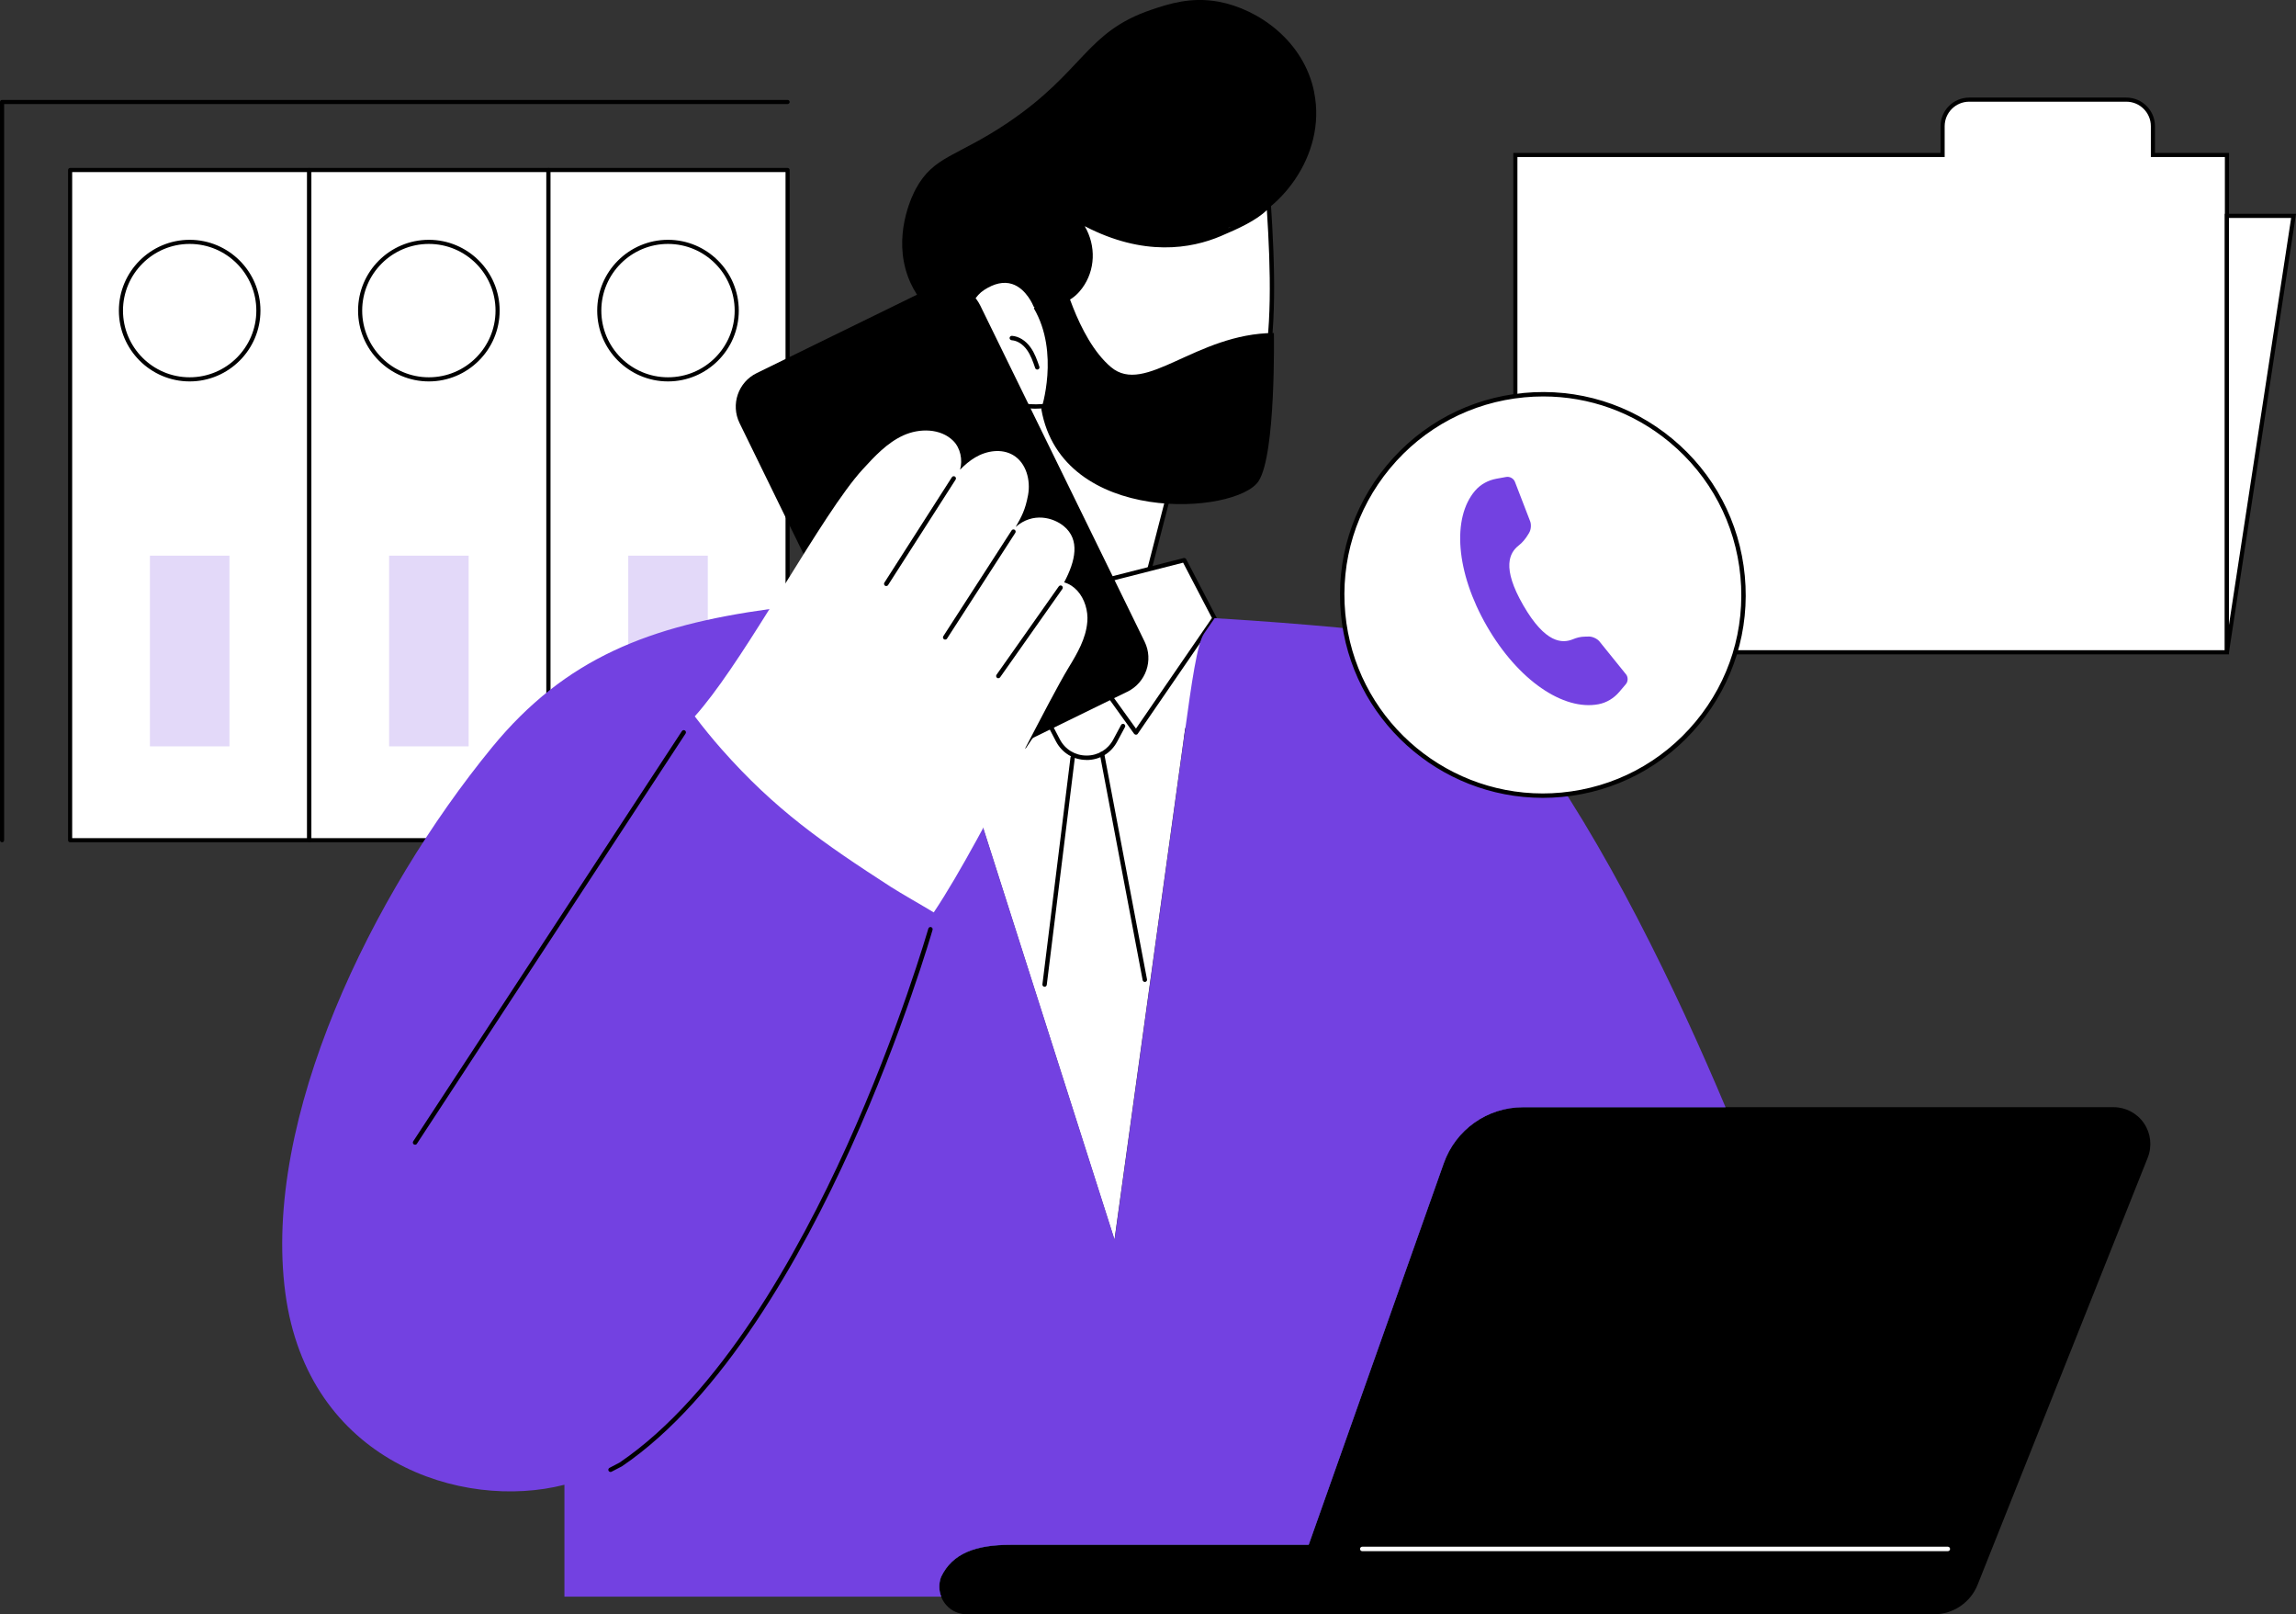
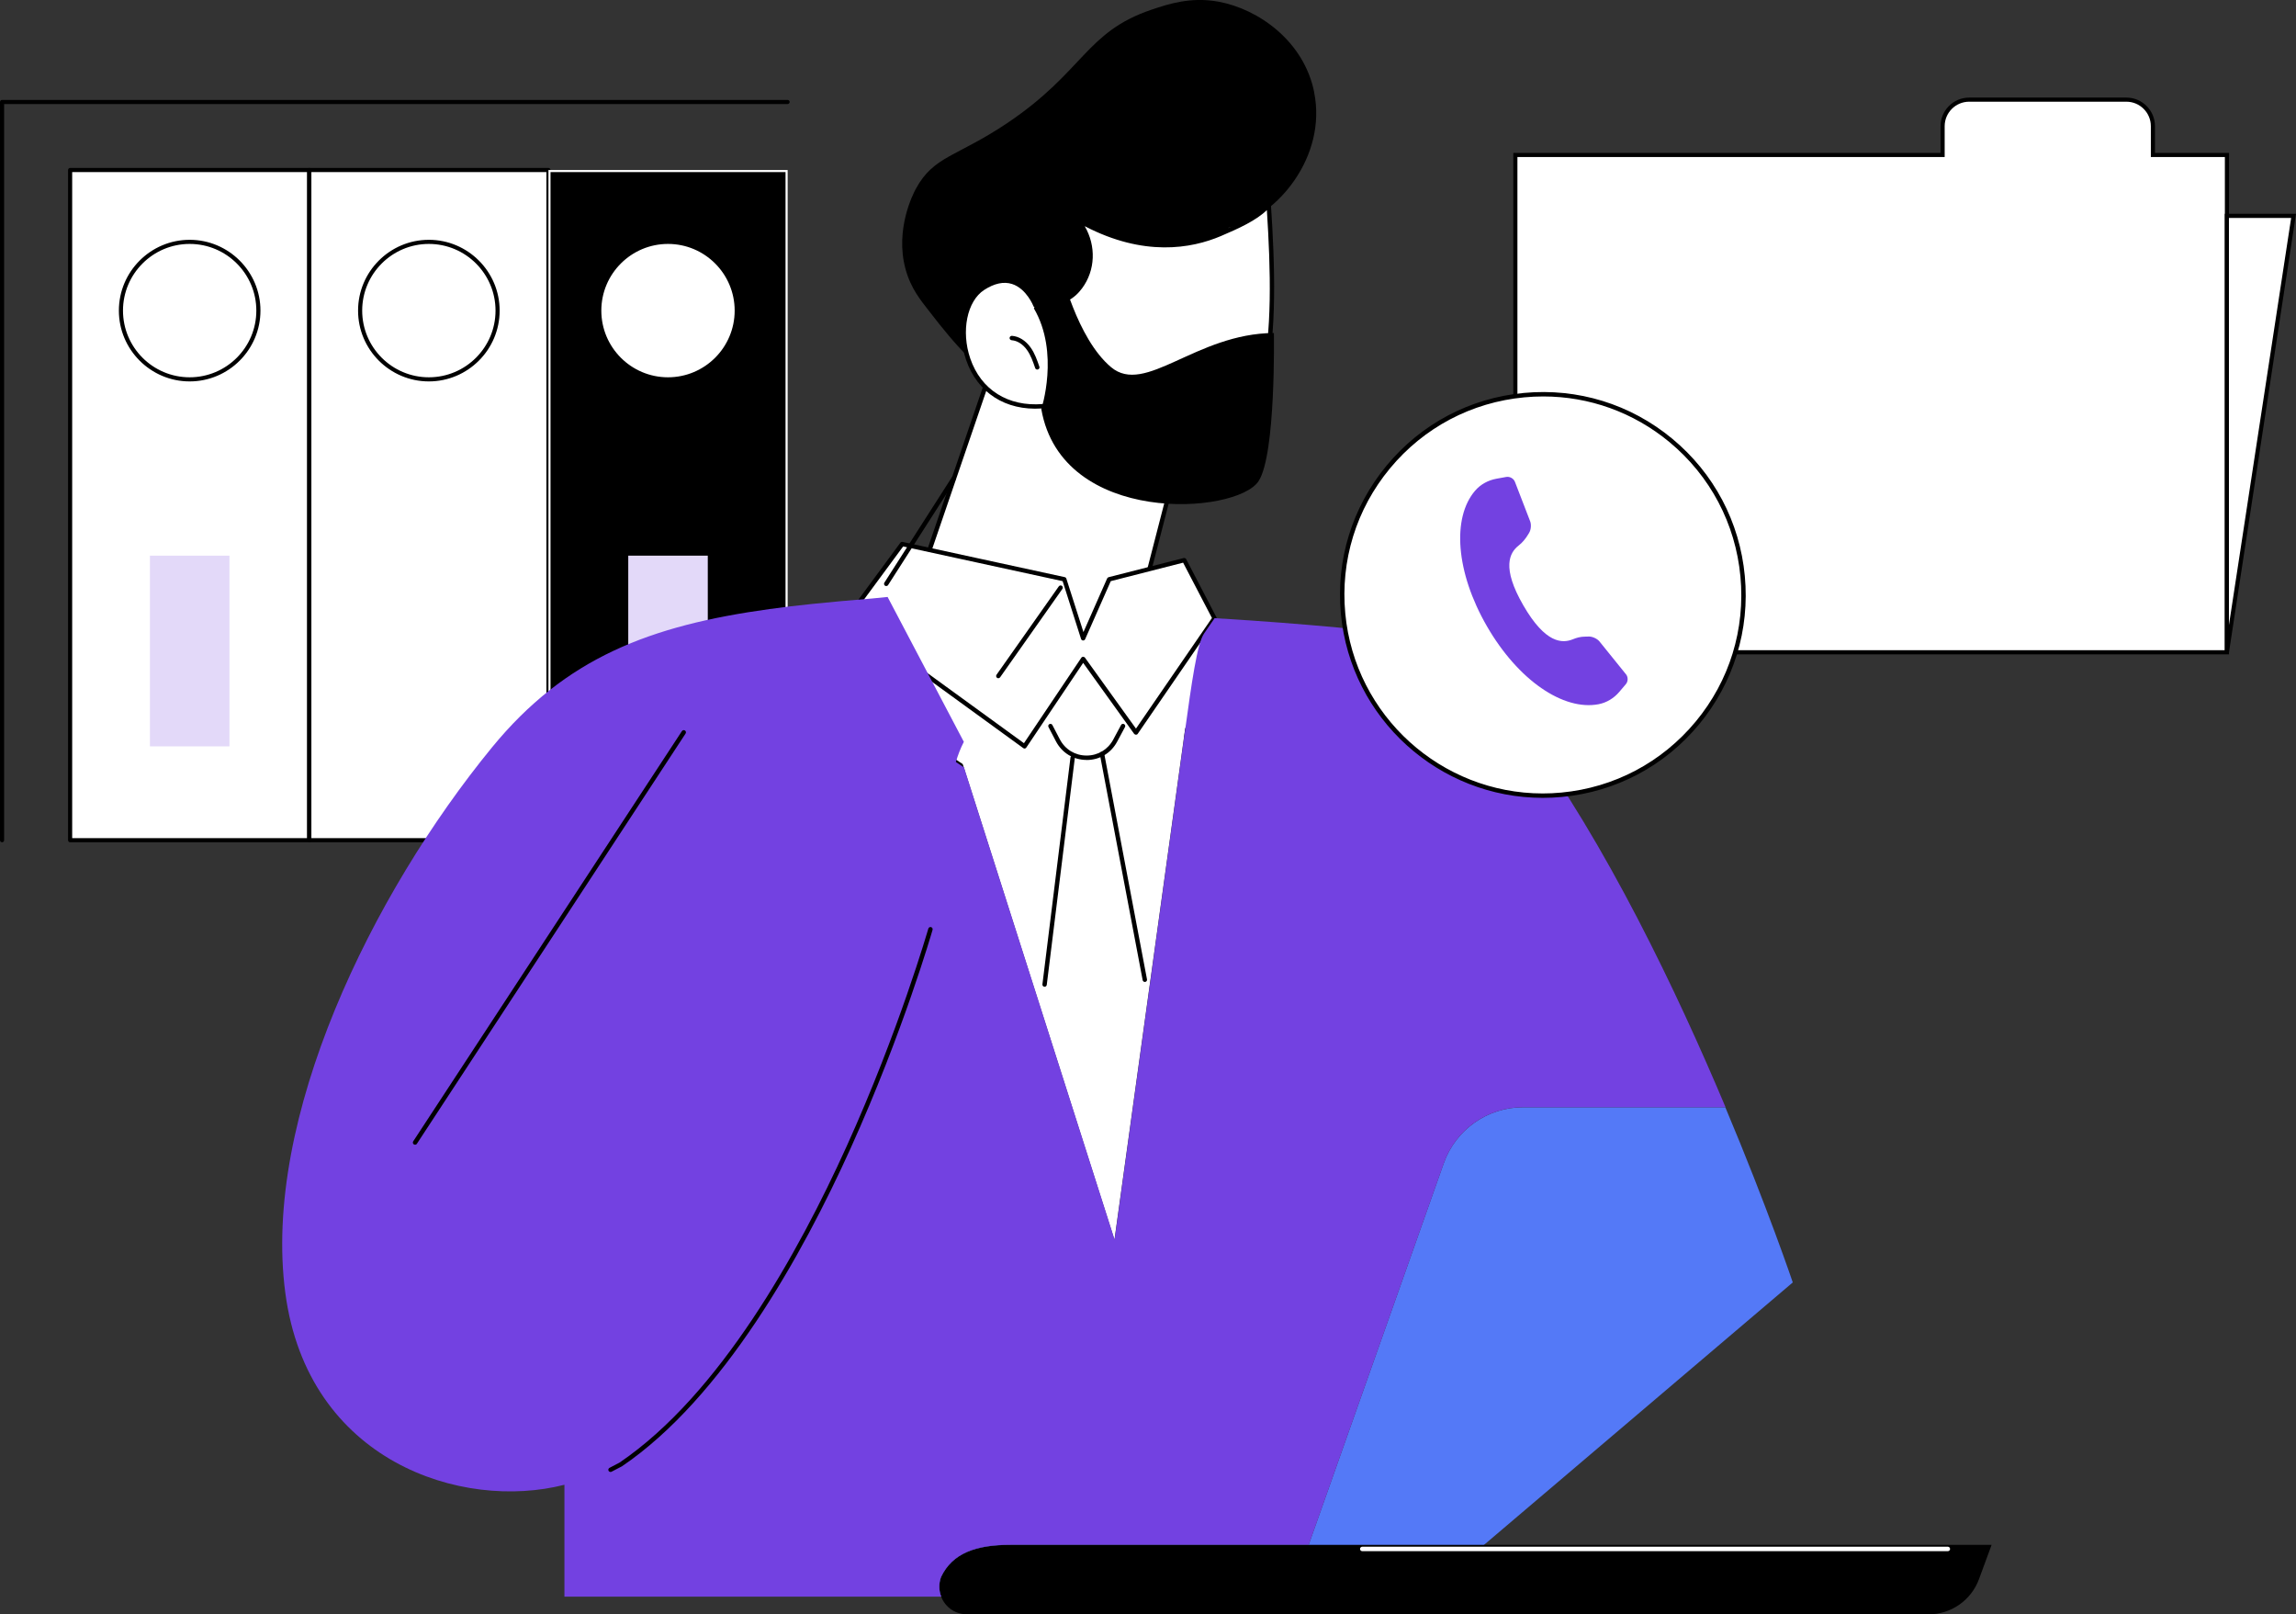
<svg xmlns="http://www.w3.org/2000/svg" id="_レイヤー_2" data-name="レイヤー 2" viewBox="0 0 412.56 290">
  <rect x="0" y="0" width="412.56" height="290" fill="#333333" stroke="none" />
  <defs>
    <style>
      .cls-1, .cls-2, .cls-3, .cls-4, .cls-5 {
        stroke-width: 0px;
      }

      .cls-2 {
        fill: #5479f7;
      }

      .cls-3 {
        fill: #7341e1;
      }

      .cls-4 {
        fill: #fff;
      }

      .cls-5 {
        fill: #e3d9f9;
      }
    </style>
  </defs>
  <g id="Text">
    <g id="Work_and_study" data-name="Work and study">
      <g>
        <g>
          <path class="cls-4" d="m386.84,27.84v-5.17c0-2.63-2.13-4.77-4.77-4.77h-28.25c-2.63,0-4.77,2.13-4.77,4.77v5.17h-76.77v80.37c0,4.95,4.01,8.96,8.96,8.96h118.9V27.84h-13.3Z" />
          <path class="cls-1" d="m400.52,117.55h-119.27c-5.15,0-9.33-4.19-9.33-9.33V27.47h76.77v-4.8c0-2.83,2.31-5.14,5.14-5.14h28.25c2.83,0,5.14,2.31,5.14,5.14v4.8h13.3v90.08Zm-127.86-89.34v80c0,4.74,3.85,8.59,8.59,8.59h118.53V28.21h-13.3v-5.54c0-2.42-1.97-4.4-4.4-4.4h-28.25c-2.42,0-4.4,1.97-4.4,4.4v5.54h-76.77Z" />
        </g>
        <g>
          <polygon class="cls-4" points="400.15 38.78 400.15 117.17 412.13 38.78 400.15 38.78" />
          <path class="cls-1" d="m400.51,117.23l-.74-.06V38.41h12.79l-12.05,78.82Zm0-78.08v73.14l11.18-73.14h-11.18Z" />
        </g>
      </g>
      <g>
        <g>
          <g>
            <g>
              <rect class="cls-4" x="12.6" y="30.54" width="42.98" height="120.39" />
              <path class="cls-1" d="m55.57,151.31H12.6c-.2,0-.37-.17-.37-.37V30.54c0-.21.17-.37.37-.37h42.98c.2,0,.37.17.37.37v120.39c0,.21-.17.37-.37.37Zm-42.6-.74h42.23V30.91H12.97v119.65Z" />
            </g>
            <g>
              <circle class="cls-4" cx="34.08" cy="55.8" r="12.35" transform="translate(-24.83 84.15) rotate(-84.28)" />
              <path class="cls-1" d="m34.08,68.52c-7.01,0-12.72-5.71-12.72-12.72s5.71-12.72,12.72-12.72,12.72,5.71,12.72,12.72-5.71,12.72-12.72,12.72Zm0-24.7c-6.6,0-11.98,5.37-11.98,11.98s5.37,11.98,11.98,11.98,11.98-5.37,11.98-11.98-5.37-11.98-11.98-11.98Z" />
            </g>
            <rect class="cls-5" x="26.94" y="99.82" width="14.29" height="34.26" />
          </g>
          <g>
            <g>
              <rect class="cls-4" x="55.57" y="30.54" width="42.98" height="120.39" />
              <path class="cls-1" d="m98.55,151.31h-42.98c-.2,0-.37-.17-.37-.37V30.54c0-.21.17-.37.37-.37h42.98c.2,0,.37.17.37.37v120.39c0,.21-.17.37-.37.37Zm-42.6-.74h42.23V30.91h-42.23v119.65Z" />
            </g>
            <g>
              <circle class="cls-4" cx="77.06" cy="55.8" r="12.35" transform="translate(9.43 122.71) rotate(-80.6)" />
              <path class="cls-1" d="m77.06,68.52c-7.01,0-12.72-5.71-12.72-12.72s5.71-12.72,12.72-12.72,12.72,5.71,12.72,12.72-5.71,12.72-12.72,12.72Zm0-24.7c-6.6,0-11.98,5.37-11.98,11.98s5.37,11.98,11.98,11.98,11.98-5.37,11.98-11.98-5.37-11.98-11.98-11.98Z" />
            </g>
-             <rect class="cls-5" x="69.92" y="99.82" width="14.29" height="34.26" />
          </g>
          <g>
            <g>
              <rect class="cls-4" x="98.55" y="30.54" width="42.98" height="120.39" />
-               <path class="cls-1" d="m141.52,151.31h-42.98c-.2,0-.37-.17-.37-.37V30.54c0-.21.17-.37.37-.37h42.98c.2,0,.37.17.37.37v120.39c0,.21-.17.37-.37.37Zm-42.6-.74h42.23V30.91h-42.23v119.65Z" />
+               <path class="cls-1" d="m141.52,151.31h-42.98c-.2,0-.37-.17-.37-.37c0-.21.17-.37.37-.37h42.98c.2,0,.37.17.37.37v120.39c0,.21-.17.37-.37.37Zm-42.6-.74h42.23V30.91h-42.23v119.65Z" />
            </g>
            <g>
              <circle class="cls-4" cx="120.03" cy="55.8" r="12.35" transform="translate(52.54 169.67) rotate(-84.28)" />
              <path class="cls-1" d="m120.03,68.52c-7.01,0-12.72-5.71-12.72-12.72s5.71-12.72,12.72-12.72,12.72,5.71,12.72,12.72-5.71,12.72-12.72,12.72Zm0-24.7c-6.6,0-11.98,5.37-11.98,11.98s5.37,11.98,11.98,11.98,11.98-5.37,11.98-11.98-5.37-11.98-11.98-11.98Z" />
            </g>
            <rect class="cls-5" x="112.89" y="99.82" width="14.29" height="34.26" />
          </g>
        </g>
        <path class="cls-1" d="m.37,151.31c-.2,0-.37-.17-.37-.37V18.32c0-.21.17-.37.37-.37h141.15c.2,0,.37.17.37.37s-.17.37-.37.37H.74v132.25c0,.21-.17.37-.37.37Z" />
      </g>
    </g>
    <g>
      <g>
        <g>
          <g>
            <path class="cls-4" d="m212.85,131.67c-2.61,3.76-6.88,7.22-13.78,9.39-1.21.38-2.5.72-3.87,1.02-1.11.24-2.2.41-3.27.52-7.12.71-13.41-1.38-18.75-4.73-13.36-8.38-20.85-24.64-20.85-24.64l2.42-.47,2.77-.53.95-.19c2.67-.52,4.86-2.43,5.75-5.01l2.81-8.21,10.02-29.28.79-2.32.18-.52c2.25-1.87,5.96-1.52,10.11-.06.04.01.08.03.12.04,10.49,3.73,23.76,14.43,23.76,14.43l-1.17,4.54-1.24,4.81-3.03,11.76-.95,3.67c-.85,3.31,1.48,6.59,4.89,6.87l.42.03.99.08,3.51.28.78.06s.06.21.13.6c.44,2.27,1.57,10.6-3.47,17.84Z" />
            <path class="cls-1" d="m189.17,143.13c-5.54,0-10.98-1.65-16.2-4.93-13.31-8.35-20.93-24.64-21-24.81-.05-.11-.05-.24,0-.35.06-.11.16-.18.28-.21l6.14-1.19c2.53-.49,4.61-2.31,5.45-4.75l13.79-40.33c.02-.07.07-.13.12-.18,2.14-1.78,5.67-1.83,10.5-.13.03,0,.08.03.13.05,10.42,3.7,23.73,14.39,23.87,14.49.12.1.17.26.14.41l-6.4,24.78c-.38,1.47-.09,3.01.79,4.25.88,1.23,2.25,2.01,3.75,2.13l5.69.46c.17.01.31.13.35.29,0,0,.06.22.13.63.46,2.4,1.58,10.8-3.54,18.14-3.04,4.37-7.74,7.58-13.98,9.55-1.21.39-2.53.73-3.91,1.03-1.11.24-2.22.41-3.31.52-.94.09-1.87.14-2.8.14Zm-36.26-29.62c1.33,2.69,8.62,16.57,20.48,24.01,5.95,3.74,12.18,5.31,18.51,4.68,1.06-.11,2.15-.28,3.22-.51,1.36-.29,2.65-.63,3.84-1.01,6.07-1.91,10.64-5.02,13.57-9.24,0,0,0,0,0,0,4.94-7.09,3.86-15.22,3.41-17.54-.02-.12-.04-.22-.06-.3l-5.4-.44c-1.74-.14-3.32-1.04-4.34-2.46-1.01-1.42-1.35-3.21-.91-4.9l6.33-24.53c-1.7-1.34-13.84-10.79-23.45-14.21-.04-.02-.07-.03-.1-.03-4.5-1.58-7.75-1.61-9.67-.09l-13.76,40.22c-.93,2.7-3.24,4.72-6.05,5.27l-5.64,1.09Z" />
          </g>
          <path class="cls-1" d="m236.13,16.56c2.36,11.63-6.7,22.18-14.53,24.13-.28.07-.56.13-.83.19-.17.58-.37,1.15-.63,1.72-3.08,6.74-11.9,10.02-19.31,9.35-2.15,2.3-4.94,5.5-7.91,9.54-9.47,12.92-16.19,7.11-26.03-5.68-1.31-1.7-3.2-3.88-4.18-7.48-1.95-7.16,1.42-13.61,1.85-14.4,3.21-5.94,7.34-5.72,16.43-11.82,13.81-9.28,14.05-16.36,25.92-20.37,3.14-1.06,7.1-2.34,12.03-1.44,7.18,1.32,15.34,7.06,17.2,16.25Z" />
          <g>
            <path class="cls-4" d="m187.41,72.97s6.68,15.43,24.19,12.58c17.5-2.85,17.95-25.11,16.38-48.77-1.75,2.24-5.67,3.96-8.76,5.27-12.59,5.35-23.91-1.67-25.58-2.56,3,3.68,3,8.69.48,12.08-1.39,1.87-3.4,3.22-8.05,3.3,0,0-2.84-7.41-9.44-3.11-6.6,4.3-4.15,22.45,10.78,21.22Z" />
            <path class="cls-1" d="m207.42,86.29c-13.36,0-19.35-11.06-20.26-12.91-6.48.43-11.54-2.82-13.57-8.74-1.79-5.22-.55-11.03,2.82-13.22,2.04-1.33,3.96-1.72,5.7-1.16,2.52.82,3.84,3.36,4.22,4.2,4.6-.13,6.31-1.58,7.47-3.13,2.52-3.38,2.33-8.15-.47-11.59-.12-.15-.12-.36,0-.5.12-.15.33-.19.49-.1.09.05.2.11.34.19,10.85,6.08,19.53,4.64,24.9,2.36,2.73-1.16,6.85-2.91,8.6-5.15.1-.13.27-.18.43-.13.16.05.27.19.28.35.71,10.77,1.14,23.04-1.05,32.3-2.38,10.03-7.5,15.55-15.66,16.88-1.49.24-2.9.35-4.24.35Zm-20.01-13.72c.16,0,.3.09.36.24.07.15,6.78,15.11,23.76,12.35,17.32-2.82,17.5-25.79,16.11-47.42-1.89,1.86-5.11,3.33-8.27,4.67-5.34,2.27-13.85,3.74-24.46-1.78,2.07,3.54,1.93,7.93-.48,11.17-1.24,1.66-3.2,3.37-8.36,3.46h0c-.16,0-.31-.1-.37-.25-.01-.03-1.24-3.15-3.84-3.99-1.5-.48-3.19-.12-5.02,1.07-3.08,2-4.17,7.41-2.5,12.3,1.93,5.64,6.8,8.71,13.03,8.19.01,0,.02,0,.03,0Z" />
          </g>
          <path class="cls-1" d="m186.38,66.39c-.16,0-.32-.1-.37-.27-.39-1.13-.79-2.3-1.48-3.26-.74-1.04-1.75-1.67-2.75-1.74-.22-.02-.38-.2-.37-.42.02-.22.21-.37.42-.37,1.24.09,2.46.84,3.34,2.07.76,1.06,1.18,2.28,1.59,3.47.07.21-.04.43-.25.5-.04.01-.09.02-.13.02Z" />
          <path class="cls-1" d="m190.61,48.38s2.85,12.38,9.02,17.57c6.17,5.19,15.21-6.04,29.27-6.13,0,0,.39,21.81-2.75,26.61-3.96,6.06-35.36,8.13-39.04-12.93,0,0,3.34-10.13-1.34-18.11l4.83-7.01Z" />
        </g>
        <g>
          <path class="cls-2" d="m322.14,230.38l-55.46,47.13-.88.75-10.09,8.58h-86.59c-.44-1.13-.46-2.39-.03-3.55,2.04-4.27,6.25-5.77,12.47-5.77h53.59l24.27-68.54c2.14-6.03,7.84-10.06,14.23-10.06h36.37c7.61,18.08,12.12,31.47,12.12,31.47Z" />
          <g>
            <path class="cls-1" d="m357.87,277.51l-2.29,6.22c-1.41,3.78-5.02,6.28-9.04,6.28h-172.68c-1.02,0-2.05-.27-2.89-.84-.88-.6-1.5-1.42-1.85-2.32-.44-1.13-.46-2.39-.03-3.55,2.04-4.27,6.25-5.77,12.47-5.77h176.31Z" />
-             <path class="cls-1" d="m385.92,207.97l-30.57,76.72c-1.28,3.2-4.38,5.31-7.84,5.31h-116.78l1.12-3.17,3.3-9.33,24.27-68.54c2.14-6.03,7.84-10.06,14.23-10.06h106.13c2.19,0,4.24,1.09,5.47,2.9,1.23,1.81,1.48,4.12.67,6.16Z" />
            <path class="cls-4" d="m350,278.66h-105.22c-.22,0-.4-.18-.4-.4s.18-.4.4-.4h105.22c.22,0,.4.18.4.4s-.18.4-.4.4Z" />
          </g>
          <polygon class="cls-4" points="215.75 110.76 215.72 110.92 215.42 113.16 215.07 115.65 212.85 131.67 200.25 222.72 173.18 137.86 168.31 122.62 165.48 113.74 164.53 110.75 197.71 118.39 210.92 112.8 212.14 112.28 215.4 110.9 215.75 110.76" />
          <path class="cls-1" d="m195.26,136.52h-.04c-2.34-.01-4.39-1.26-5.48-3.34l-1.34-2.57c-.1-.19-.03-.43.17-.53.19-.1.43-.03.53.17l1.34,2.57c.95,1.81,2.73,2.9,4.78,2.91h.03c2.03,0,3.82-1.07,4.78-2.86l1.41-2.63c.1-.19.34-.27.54-.16.19.1.27.34.16.54l-1.41,2.63c-1.1,2.05-3.15,3.28-5.48,3.28Z" />
          <path class="cls-1" d="m187.7,177.26s-.03,0-.05,0c-.22-.03-.37-.22-.34-.44l5.04-40.74c.03-.22.22-.37.44-.34.22.03.37.22.34.44l-5.04,40.74c-.02.2-.2.35-.39.35Z" />
          <path class="cls-1" d="m205.71,176.4c-.19,0-.35-.13-.39-.32l-7.69-40.57c-.04-.22.1-.42.32-.46.22-.04.42.1.46.32l7.69,40.57c.04.22-.1.42-.32.46-.03,0-.05,0-.07,0Z" />
          <g>
            <polygon class="cls-4" points="218.22 111.06 218.22 111.07 216.32 113.82 215.07 115.65 204.12 131.6 200.1 126.01 194.62 118.39 186.5 130.48 184.09 134.08 178.79 130.23 177.73 129.46 168.31 122.62 154.74 112.75 152.33 111 152.32 111 162.1 97.74 167.02 98.81 191.24 104.08 194.62 114.67 199.3 104.08 206.56 102.23 212.79 100.64 218.22 111.06" />
            <path class="cls-1" d="m184.09,134.47c-.08,0-.16-.03-.23-.08l-31.76-23.07s-.04-.03-.06-.05c-.13-.14-.14-.35-.03-.51l9.77-13.26c.09-.13.25-.18.4-.15l29.14,6.33c.14.03.25.13.29.27l3.07,9.6,4.26-9.64c.05-.11.15-.19.26-.22l13.49-3.44c.18-.05.36.04.45.2l5.43,10.43c.03.06.04.12.04.18h0c0,.08-.02.16-.07.23l-14.1,20.53c-.07.11-.19.17-.32.17-.12-.01-.25-.06-.33-.16l-9.16-12.75-10.22,15.22c-.06.09-.15.15-.26.17-.02,0-.05,0-.07,0Zm-31.21-23.56l31.11,22.6,10.31-15.35c.07-.11.19-.17.32-.18.13.01.25.06.33.16l9.17,12.75,13.65-19.87-5.18-9.94-13,3.32-4.6,10.42c-.07.15-.21.25-.38.24-.16,0-.31-.12-.36-.28l-3.31-10.38-28.66-6.23-9.39,12.73Z" />
          </g>
        </g>
        <g>
          <g>
            <path class="cls-3" d="m310.03,198.91h-36.37c-6.4,0-12.1,4.03-14.23,10.06l-24.27,68.54h-53.59c-6.22,0-10.43,1.5-12.47,5.77-.43,1.16-.42,2.42.03,3.55h-67.71v-20.1c-18.44,4.73-46.12-4.2-50.15-34.45-4.18-31.38,15.59-71.72,37.13-98.01,13.22-16.13,28.45-21.9,49.89-24.86,2.48-.34,5.03-.65,7.68-.92,3.41-.35,6.97-.67,10.7-.97,1.51-.15,2.37-.24,2.82-.28l13.7,26.03h0c-.6,1.16-1.07,2.37-1.43,3.62.48.33.96.65,1.45.96l27.07,84.85,12.6-91.05c1.25-9.05,2.22-16.02,3.47-17.84l1.9-2.76c8.38.5,15.92,1.1,22.15,1.68,13.32,1.23,25.49,8.06,33.45,18.81,14.74,19.91,27.5,46.69,36.2,67.35Z" />
            <path class="cls-1" d="m109.7,264.43c-.14,0-.28-.08-.35-.21-.1-.19-.02-.43.17-.53l1.8-.94c18-12.22,32.12-37.63,40.8-56.8,9.42-20.8,14.63-38.95,14.69-39.13.06-.21.28-.33.49-.27.21.06.33.28.27.49-.05.18-5.28,18.37-14.72,39.23-8.72,19.27-22.94,44.83-41.1,57.15-.01,0-.03.02-.04.02l-1.83.95c-.06.03-.12.04-.18.04Z" />
            <path class="cls-1" d="m74.58,205.64c-.07,0-.15-.02-.22-.06-.18-.12-.23-.37-.11-.55l48.28-73.69c.12-.18.37-.23.55-.11.18.12.23.37.11.55l-48.28,73.69c-.08.12-.2.18-.33.18Z" />
          </g>
          <g>
-             <path class="cls-1" d="m202.57,124.26l-2.21,1.08-28.95,14.16c-2.91,1.42-6.35.55-8.26-1.92h0c-.28-.36-.52-.75-.73-1.17l-19.77-40.44-2.66-5.43-7.1-14.53c-1.63-3.34-.25-7.37,3.09-8.99l31.16-15.24c3.33-1.64,7.36-.25,8.99,3.09l27.82,56.87,1.72,3.53c1.63,3.33.24,7.36-3.09,8.99Z" />
-             <path class="cls-4" d="m195.37,111.74c-.24,2.97-1.8,5.64-3.35,8.18-1.86,3.07-4.89,8.92-8.37,15.59h0s-.03.06-.04.09c-5.1,9.8-11.14,21.32-15.83,28.31-1.94-1.19-5.79-3.36-7.71-4.59-12.14-7.84-20.81-13.86-30.4-24.72-1.68-1.9-3.28-3.87-4.83-5.91,3.93-4.37,8.68-11.69,13.42-19.27.92-1.49,1.85-2.98,2.77-4.46,5.28-8.5,10.33-16.66,13.98-20.64,2.16-2.36,4.39-4.77,7.3-6.1,2.9-1.32,6.68-1.29,8.96.96,1.33,1.32,1.73,3.44,1.24,5.2.82-.84,1.71-1.61,2.73-2.21,2.05-1.22,4.76-1.63,6.81-.41,2.34,1.38,3.17,4.5,2.68,7.17-.5,2.68-1.15,3.84-2.23,5.74,3.1-2.73,6.78-1.69,8.65-.15,2.95,2.44,2.12,6.22.06,10.1.94.26,1.73.8,2.37,1.5,1.32,1.45,1.96,3.61,1.8,5.6Z" />
            <path class="cls-1" d="m159.24,105.28c-.07,0-.15-.02-.21-.06-.18-.12-.24-.36-.12-.55l12.13-18.94c.12-.18.36-.24.55-.12.18.12.24.36.12.55l-12.13,18.94c-.08.12-.2.18-.33.18Z" />
-             <path class="cls-1" d="m169.83,114.9c-.07,0-.15-.02-.21-.06-.18-.12-.24-.36-.12-.55l12.27-19c.12-.18.36-.24.55-.12.18.12.24.36.12.55l-12.27,19c-.08.12-.2.18-.33.18Z" />
            <path class="cls-1" d="m179.39,121.84c-.08,0-.16-.02-.23-.07-.18-.13-.22-.37-.1-.55l11.19-15.88c.13-.18.37-.22.55-.1.18.13.22.37.1.55l-11.19,15.88c-.08.11-.2.17-.32.17Z" />
          </g>
        </g>
      </g>
      <g>
        <g>
          <circle class="cls-4" cx="277.23" cy="106.88" r="36.05" transform="translate(18.06 252.18) rotate(-50.36)" />
          <path class="cls-1" d="m277.2,143.33c-18.58,0-34.49-14.19-36.26-33.04-.91-9.69,2.01-19.16,8.22-26.66,6.21-7.5,14.97-12.13,24.66-13.04,9.69-.91,19.16,2.01,26.66,8.22,7.5,6.21,12.13,14.97,13.04,24.66.91,9.69-2.01,19.16-8.22,26.66-6.21,7.5-14.97,12.13-24.66,13.04-1.15.11-2.3.16-3.43.16Zm.09-72.11c-1.13,0-2.26.05-3.39.16-9.48.89-18.05,5.42-24.13,12.75-6.08,7.33-8.93,16.59-8.04,26.08,1.73,18.45,17.3,32.32,35.47,32.33,1.11,0,2.23-.05,3.36-.16,9.48-.89,18.05-5.42,24.13-12.75,6.08-7.33,8.93-16.59,8.04-26.08-.89-9.48-5.42-18.05-12.75-24.13-6.46-5.35-14.41-8.2-22.68-8.2Z" />
        </g>
        <path class="cls-3" d="m292.18,121.15l-4.78-5.92c-.4-.49-1.24-.88-1.87-.88l-.8.02c-.73.01-1.43.19-2.1.47-1.89.77-4.93.8-8.91-6.09-3.96-6.85-2.45-9.48-.85-10.74.7-.54,1.26-1.24,1.72-2l.18-.3c.33-.54.41-1.47.18-2.06l-2.74-7.1c-.23-.59-.92-.98-1.55-.87l-1.77.32c-1.48.27-2.86,1.01-3.84,2.16-4.17,4.87-3.47,14.64,2.13,24.34,5.61,9.72,13.75,15.22,20.06,14.01,1.46-.28,2.76-1.08,3.72-2.21l1.19-1.4c.41-.48.42-1.28.02-1.77Z" />
      </g>
    </g>
  </g>
</svg>